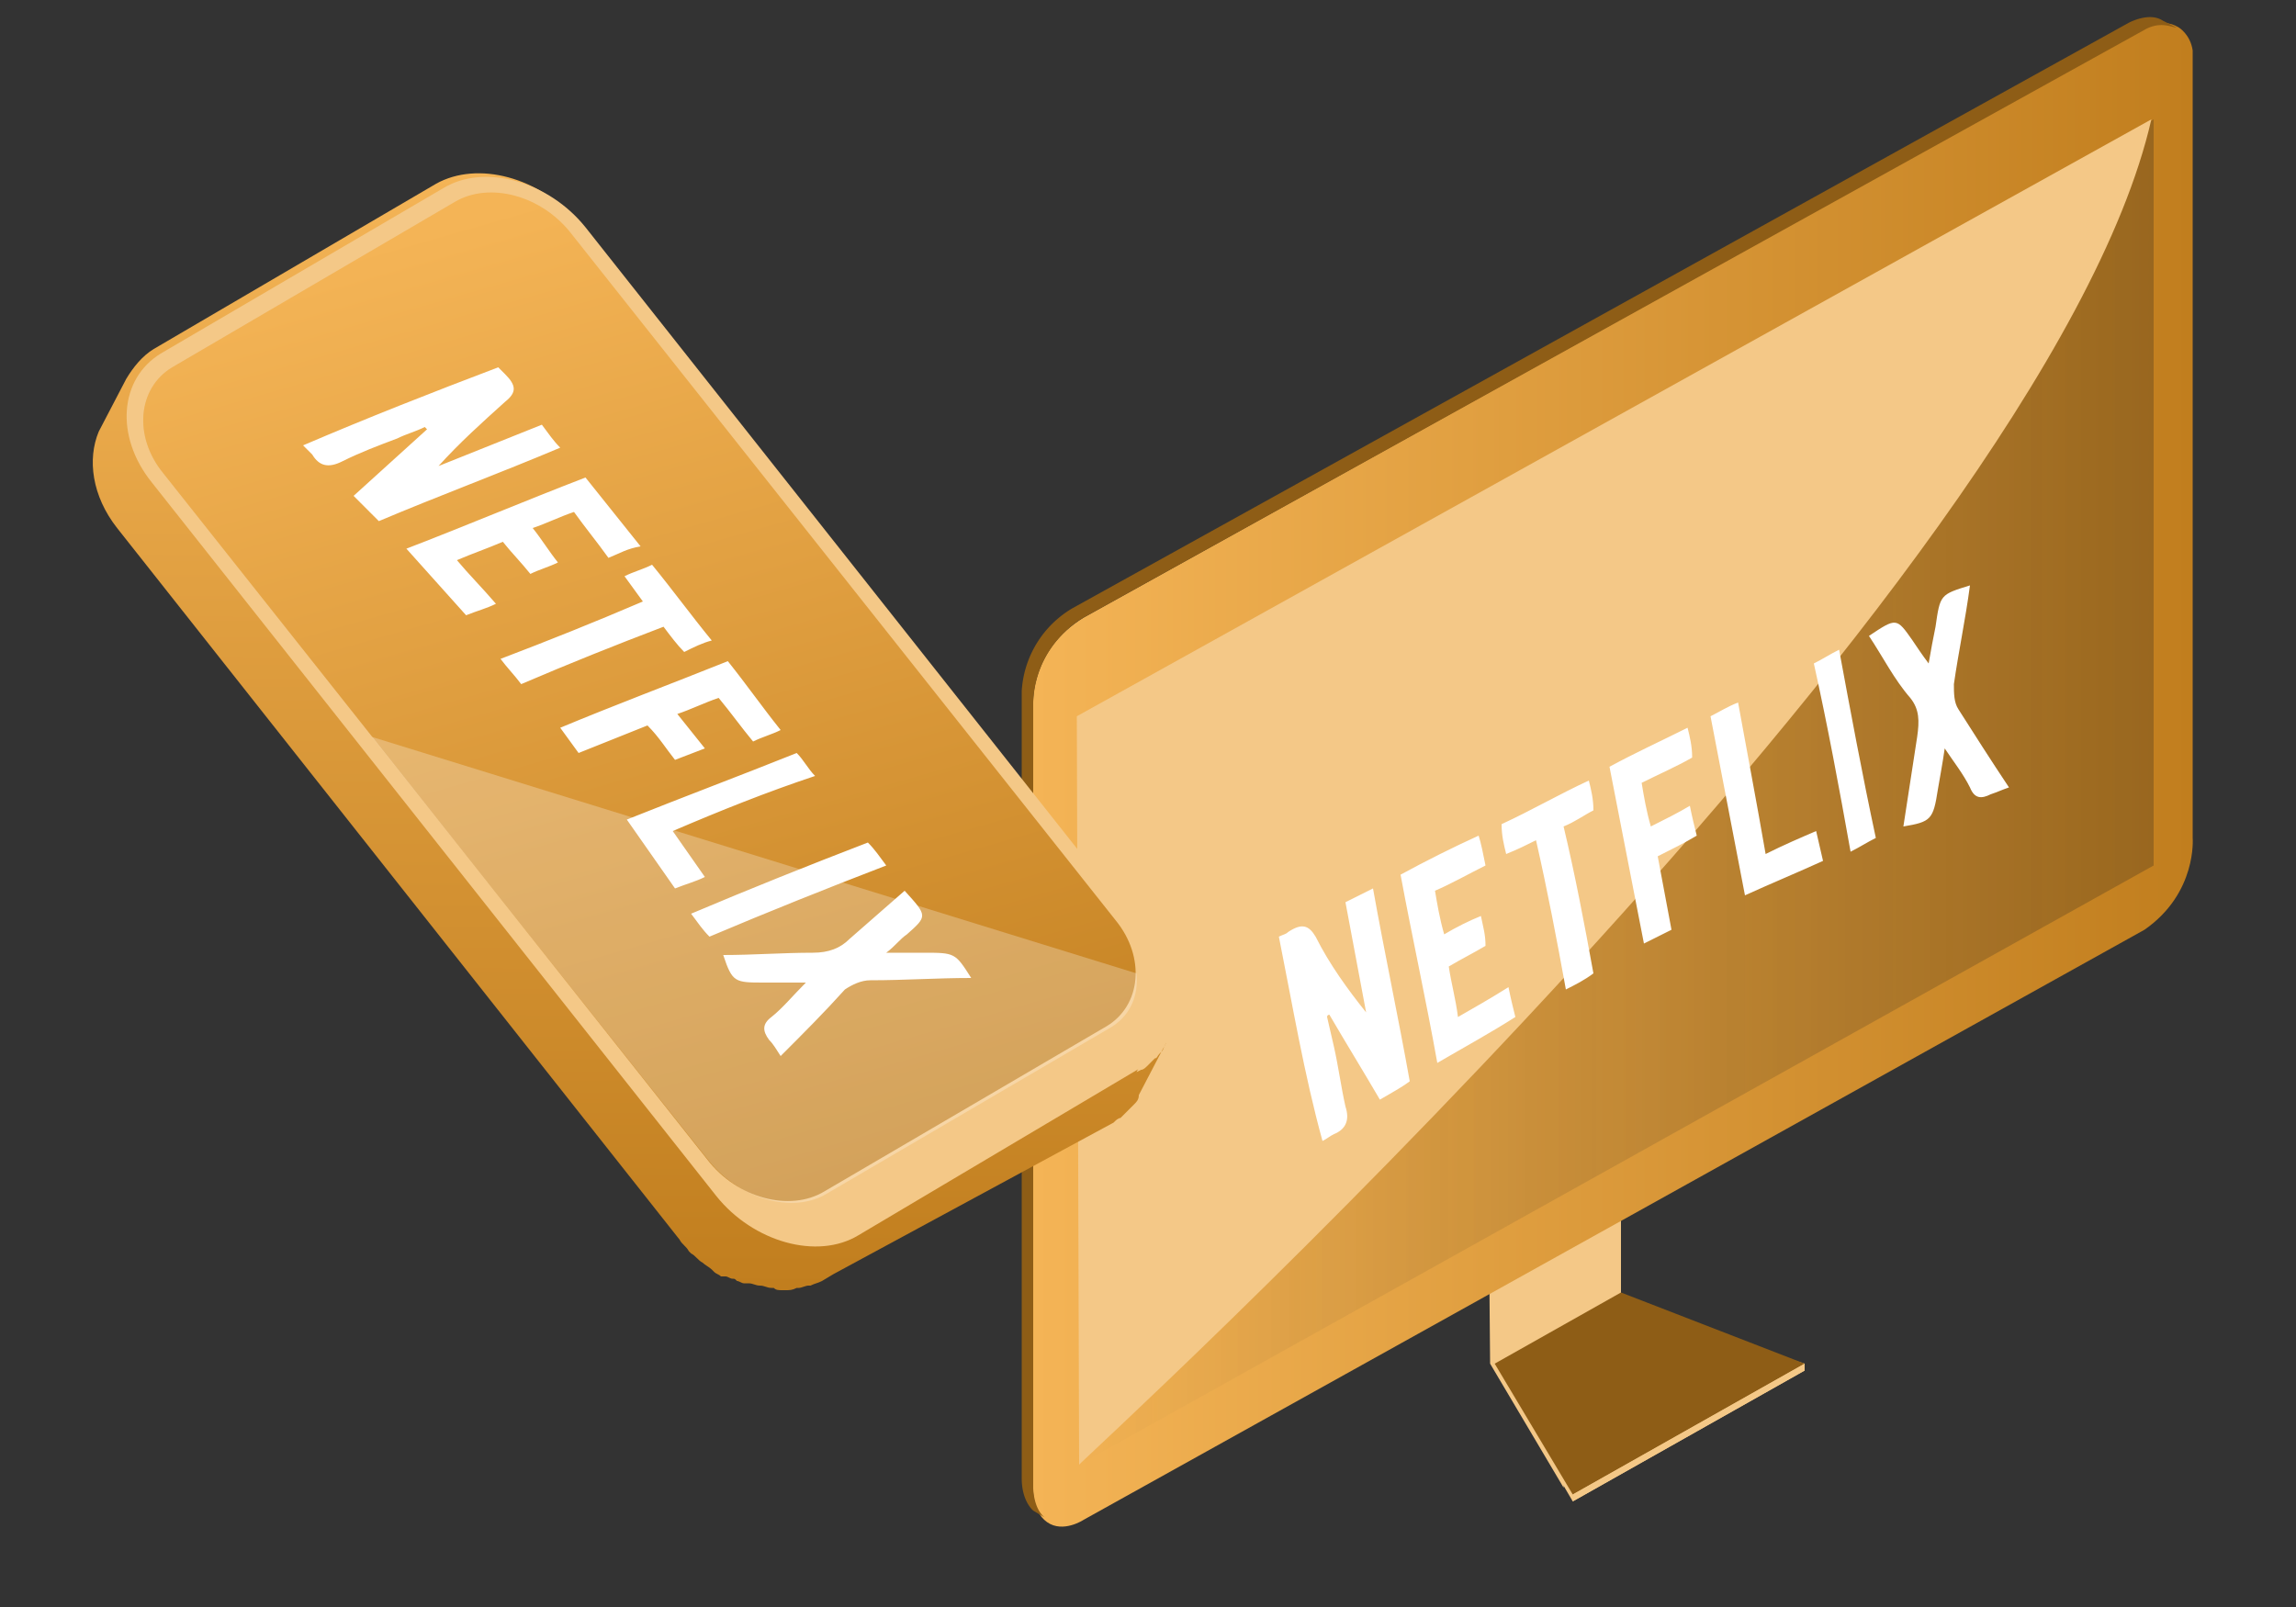
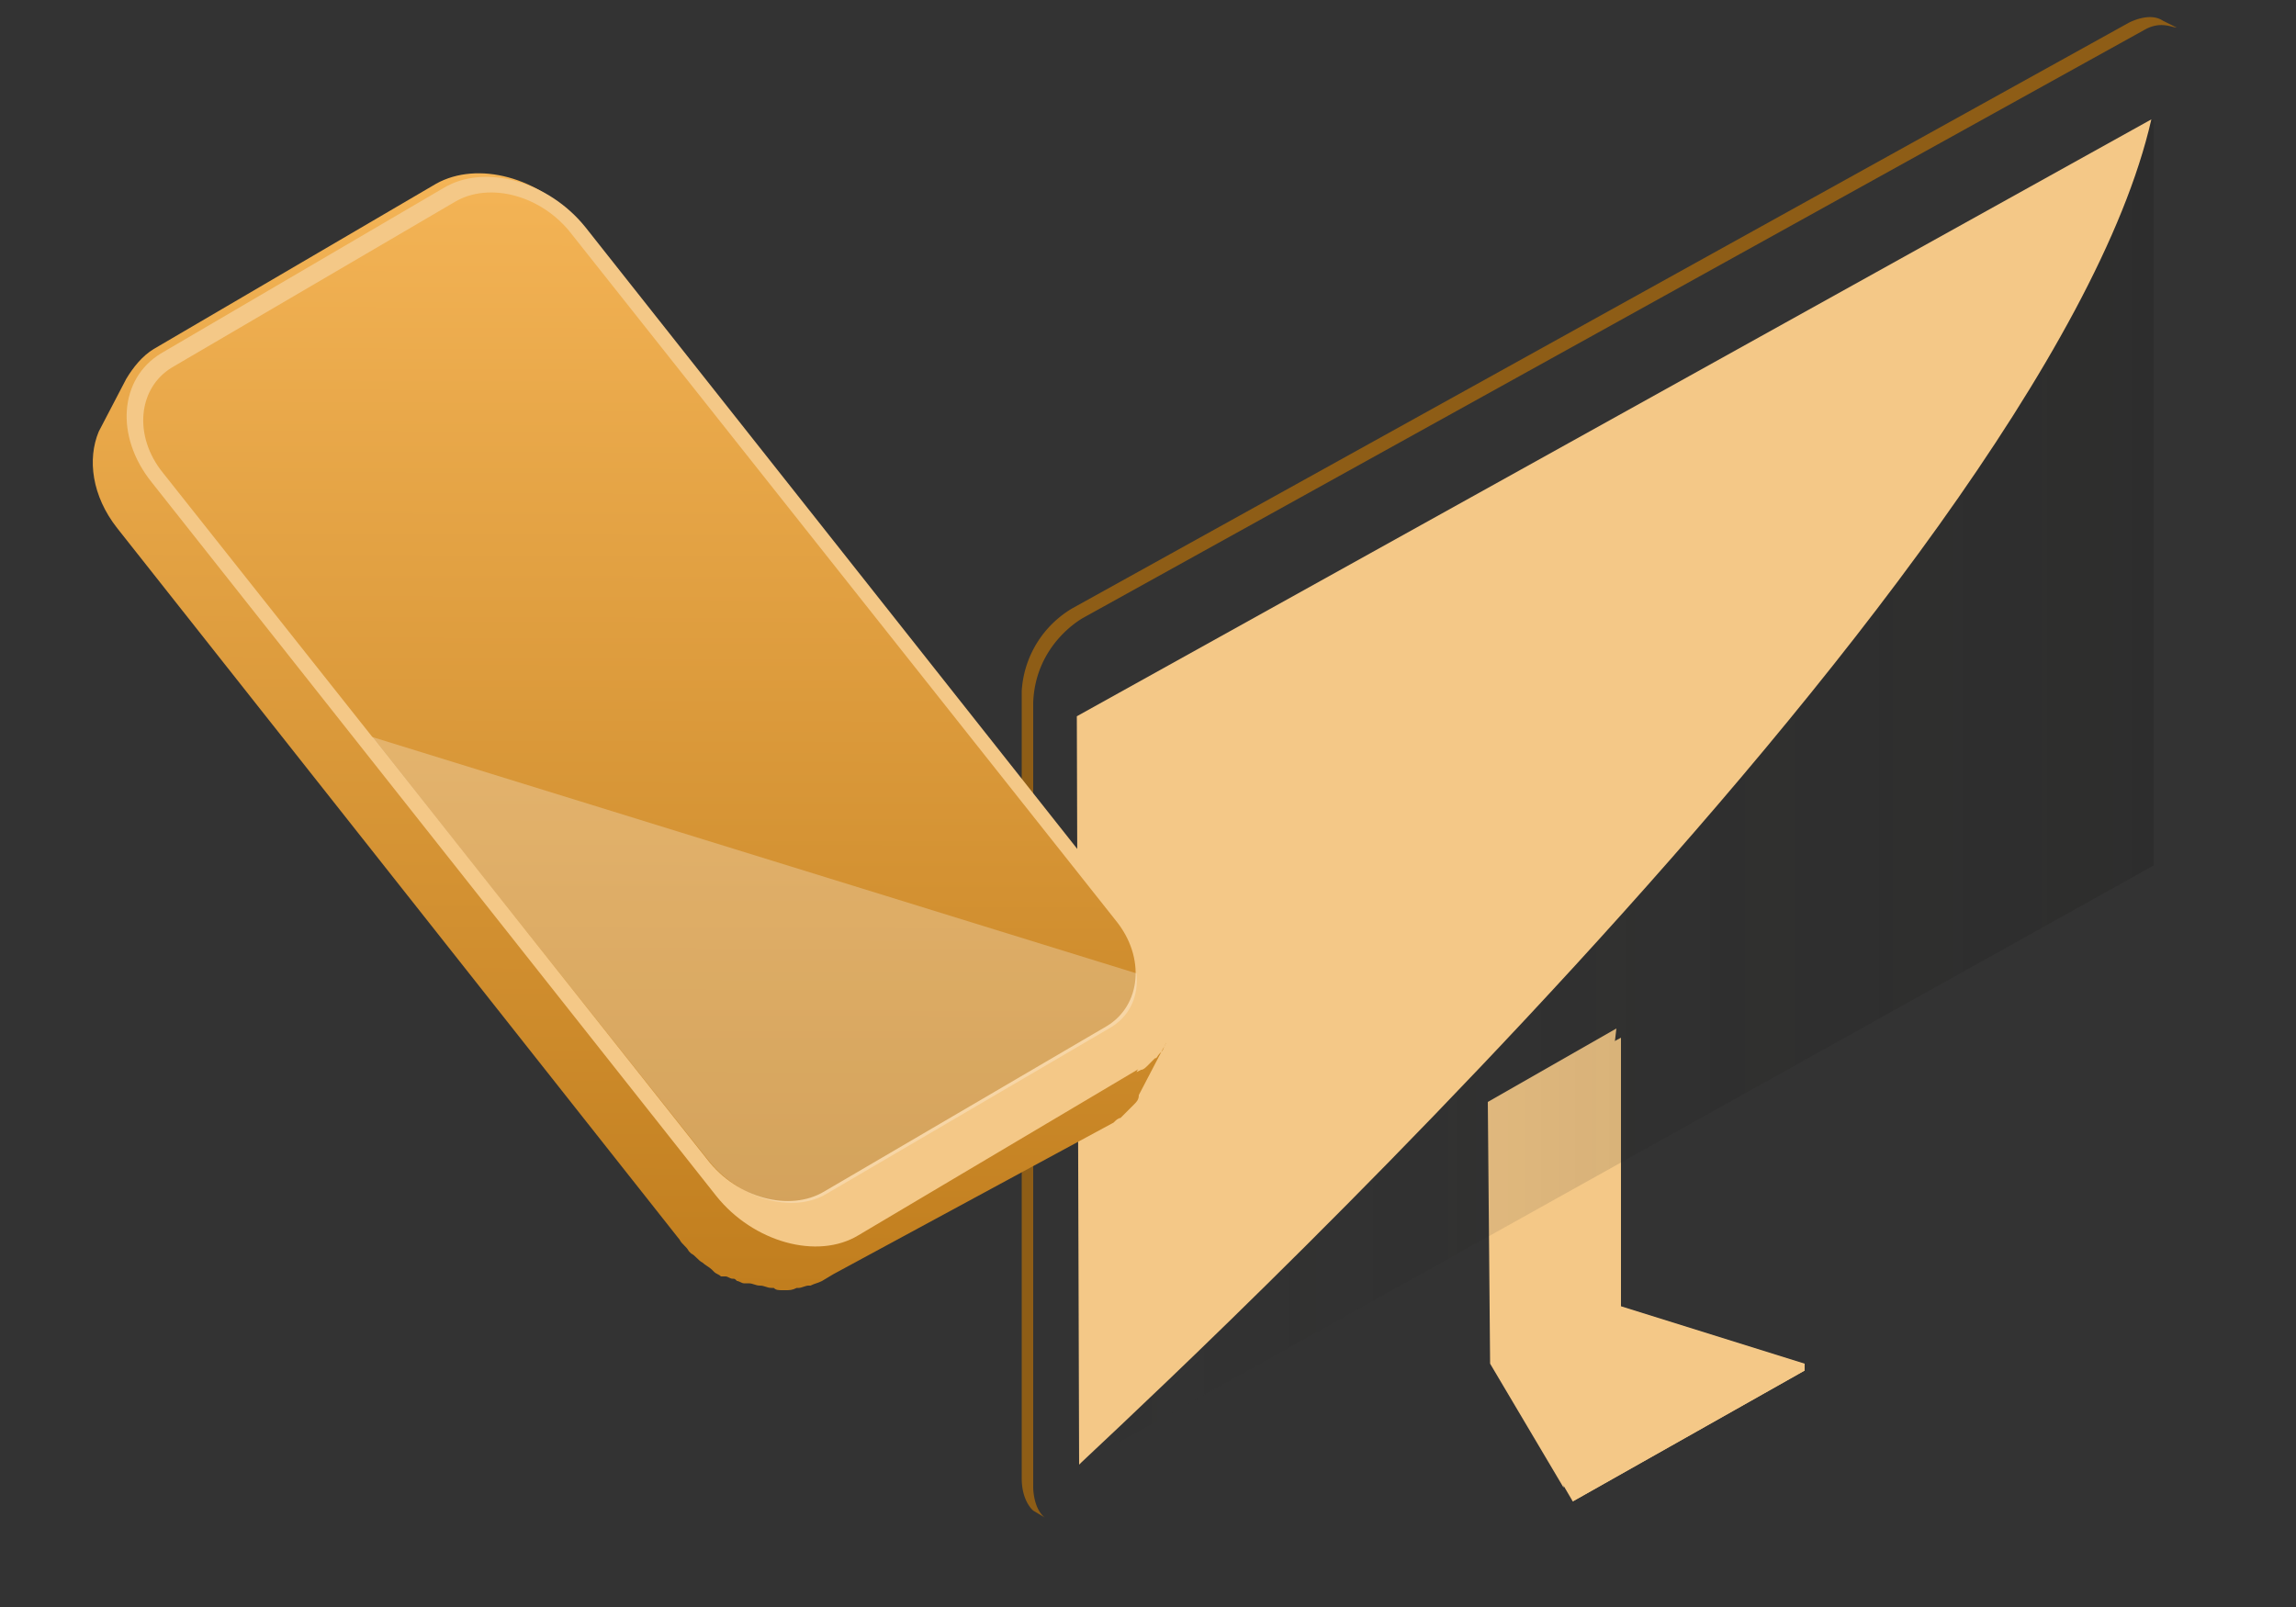
<svg xmlns="http://www.w3.org/2000/svg" viewBox="0 0 100 70">
  <rect x="0" y="0" width="100" height="70" fill="#333333" stroke="none" />
  <path fill="#F4C887" d="M68.1 64.8l2.3-20-5.6 3.2.1 11.4z" />
  <path fill="#F4C887" d="M64.9 48.3l.2 11.3 3.4 5.8 10.1-5.7v-.3l-8-2.5V45.2z" />
-   <path fill="#8E5D16" d="M70.6 56.3l8 3.1-10.1 5.7-3.4-5.7z" />
  <linearGradient id="a" gradientUnits="userSpaceOnUse" x1="44.99" y1="33.75" x2="95.48" y2="33.75">
    <stop offset="0" stop-color="#f4b456" />
    <stop offset="1" stop-color="#c17e1e" />
  </linearGradient>
-   <path fill="url(#a)" d="M47.2 26.9L93.3 1.3s.8-.6 1.6-.1c0 0 .5.3.6 1v34.3s.2 2.4-2.1 4L47.2 66.2s-.9.6-1.6.1-.6-1.6-.6-1.6V30.6s-.1-2.3 2.2-3.7z" />
  <path fill="#8E5D16" d="M94.2.9c-.6-.4-1.5.1-1.5.1l-46 25.5a4.5 4.5 0 00-2.2 3.6V64.4c0 1 .5 1.4.5 1.4l.5.3c-.5-.4-.5-1.3-.5-1.3V30.6c.1-2.6 2.2-3.7 2.2-3.7L93.4 1.3c.7-.4 1.2-.1 1.4-.1l-.6-.3z" />
  <path fill="#F4C887" d="M94.8 1.2c.1 0 0 0 0 0z" />
  <g fill-opacity=".25">
    <linearGradient id="b" gradientUnits="userSpaceOnUse" x1="46.93" y1="34.5" x2="93.76" y2="34.5">
      <stop offset="0" stop-color="#1d1d1b" stop-opacity="0" />
      <stop offset="1" stop-color="#1d1d1b" />
    </linearGradient>
    <path fill="url(#b)" d="M46.9 31.2l46.9-26v32.5L47 63.8z" />
  </g>
  <path fill="#F4C887" d="M93.7 5.2l-46.8 26 .1 32.6c-.1 0 42.1-38.4 46.7-58.6zM68.5 65.4v-.3l10.1-5.7v.3z" />
  <linearGradient id="c" gradientUnits="userSpaceOnUse" x1="709.86" y1="1178.19" x2="758.43" y2="1178.19" gradientTransform="scale(-1) rotate(-89.87 -253.06 954.84)">
    <stop offset="0" stop-color="#f4b456" />
    <stop offset="1" stop-color="#c17e1e" />
  </linearGradient>
  <path fill="url(#c)" d="M34.1 56.2h.1c.2 0 .3 0 .5-.1h.1c.1 0 .3-.1.4-.1h.1c.2-.1.3-.1.5-.2l.5-.3 12.2-6.6c.1-.1.2-.2.3-.2l.1-.1.2-.2.2-.2.1-.1c.1-.1.2-.2.2-.4l1.2-2.3c-.1.1-.1.3-.2.4l-.1.1c-.1.1-.1.2-.2.2l-.2.2-.1.1c-.1.1-.2.2-.3.2l-.2.1.9-1.7v.1c.7-1.2.5-2.9-.7-4.4l-24.5-31C23.5 7.7 20.8 7 19 8L6.7 15.2c-.5.3-.9.8-1.2 1.3l-1.2 2.3c-.5 1.2-.3 2.8.8 4.2l24.5 31c.1.2.3.3.4.5l.1.1c.2.1.3.3.5.4.1.1.3.2.4.3l.1.1c.1.1.2.1.3.2h.2c.1 0 .2.1.3.1.1 0 .1 0 .2.1.1 0 .2.1.3.1h.2c.2 0 .3.1.5.1s.3.1.5.1h.1c.1.1.2.1.4.1z" />
  <linearGradient id="d" gradientUnits="userSpaceOnUse" x1="711.44" y1="1183.91" x2="757.59" y2="1170.56" gradientTransform="scale(-1) rotate(-89.87 -253.06 954.84)">
    <stop offset="0" stop-color="#f4b456" />
    <stop offset="1" stop-color="#c17e1e" />
  </linearGradient>
-   <path fill="url(#d)" d="M48.3 44.7c1.5-.9 1.7-3 .4-4.6L24.9 10.2c-1.3-1.7-3.6-2.3-5.1-1.4L7.5 16c-1.5.9-1.7 3-.4 4.6l23.7 29.9c1.3 1.7 3.6 2.3 5.1 1.4l12.4-7.2z" />
  <path fill="#F4C887" d="M37.4 53.8c-1.8 1.1-4.6.3-6.2-1.7L6.6 21c-1.6-2-1.4-4.5.4-5.6l12.3-7.2c1.8-1.1 4.6-.3 6.2 1.7L50.1 41c1.6 2 1.4 4.5-.4 5.5l-12.3 7.3zM24.9 10.2c-1.3-1.7-3.6-2.3-5.1-1.4L7.5 16c-1.5.9-1.7 3-.4 4.6l23.7 29.9c1.3 1.7 3.6 2.3 5.1 1.4l12.3-7.2c1.5-.9 1.7-3 .4-4.6L24.9 10.2z" />
  <path fill="#FFF" fill-opacity=".26" d="M36 52l12.3-7.2c.9-.5 1.3-1.4 1.2-2.4L16.2 32.1l14.7 18.5c1.3 1.6 3.6 2.3 5.1 1.4z" />
-   <path fill="#FFF" d="M55.7 40.8c.2-.1.3-.1.4-.2.6-.4.9-.3 1.2.2.6 1.2 1.4 2.3 2.2 3.3l-.9-4.8 1.2-.6c.5 2.8 1.1 5.6 1.6 8.4-.4.3-.8.5-1.3.8-.7-1.2-1.5-2.5-2.2-3.7 0 0-.1 0-.1.1l.3 1.3c.2.9.3 1.7.5 2.6.2.6 0 1-.5 1.2-.2.1-.3.2-.5.3-.8-2.9-1.3-5.9-1.9-8.9zM81.4 27.7c1.2-.8 1.2-.8 1.9.2.2.3.4.6.7 1 .1-.6.2-1.1.3-1.6.2-1.4.2-1.4 1.5-1.8-.2 1.5-.5 2.9-.7 4.3 0 .4 0 .8.2 1.1.7 1.1 1.4 2.2 2.2 3.4-.3.1-.5.2-.8.3-.4.2-.7.2-.9-.3-.3-.6-.7-1.1-1.1-1.7-.1.7-.2 1.2-.3 1.8-.2 1.3-.3 1.4-1.5 1.6l.6-3.9c.1-.7.1-1.2-.3-1.7-.7-.8-1.2-1.8-1.8-2.7zM64.7 37.7c-.8.4-1.5.8-2.2 1.1.1.6.2 1.2.4 1.9.5-.3 1.1-.6 1.6-.8.1.5.2.8.2 1.3-.5.3-1.1.6-1.6.9.1.7.3 1.4.4 2.2.7-.4 1.4-.8 2.2-1.3.1.5.2.9.3 1.3-1.1.7-2.2 1.3-3.4 2-.5-2.8-1.1-5.5-1.6-8.2 1.1-.6 2.3-1.2 3.4-1.7.1.3.2.8.3 1.3zM73.6 35.1c.1.5.2.9.3 1.3-.5.3-1.1.6-1.7.9l.6 3.2-1.2.6-1.5-7.7c1.1-.6 2.2-1.1 3.4-1.7.1.4.2.8.2 1.3-.7.4-1.4.7-2.2 1.1.1.6.2 1.2.4 1.9.6-.3 1.2-.6 1.7-.9zM69.4 42.4c-.4.3-.8.5-1.2.7-.4-2.2-.8-4.3-1.3-6.5-.4.2-.8.4-1.3.6-.1-.4-.2-.8-.2-1.3 1.3-.6 2.5-1.3 3.8-1.9.1.4.2.8.2 1.3-.4.2-.8.5-1.3.7.5 2.1.9 4.2 1.3 6.4zM76.9 37.2c.8-.4 1.5-.7 2.2-1l.3 1.3c-1.1.5-2.3 1-3.4 1.5l-1.5-7.8c.4-.2.7-.4 1.2-.6.4 2.2.8 4.3 1.2 6.6zM79 28.9c.4-.2.7-.4 1.1-.6.5 2.7 1 5.4 1.6 8.2-.4.2-.7.4-1.1.6-.5-2.8-1-5.5-1.6-8.2zM21.7 16l.3.3c.5.5.5.8 0 1.2-1 .9-2 1.8-2.9 2.8l4.5-1.8c.3.4.5.7.8 1-2.6 1.1-5.3 2.1-7.9 3.2l-1.1-1.1 3.2-2.9-.1-.1c-.4.2-.8.3-1.2.5-.8.3-1.6.6-2.4 1-.6.3-1 .2-1.3-.3l-.4-.4c2.8-1.2 5.6-2.3 8.5-3.4zM39.4 38.8c1 1.1 1 1.1.1 1.9-.3.2-.5.5-.9.8h1.6c1.4 0 1.4 0 2.1 1.1-1.5 0-2.9.1-4.4.1-.4 0-.8.2-1.1.4-.9 1-1.8 1.9-2.8 2.9-.2-.3-.3-.5-.5-.7-.3-.4-.3-.7.1-1 .5-.4.9-.9 1.5-1.5h-1.8c-1.3 0-1.4 0-1.8-1.2 1.3 0 2.6-.1 3.9-.1.7 0 1.2-.2 1.6-.6l2.4-2.1zM26.5 24.3c-.5-.7-1-1.3-1.5-2-.6.2-1.2.5-1.8.7.4.5.7 1 1.1 1.5-.4.2-.8.3-1.2.5-.4-.5-.8-.9-1.2-1.4-.7.3-1.3.5-2 .8.5.6 1.1 1.2 1.7 1.9-.4.2-.8.3-1.3.5l-2.6-2.9c2.6-1 5.2-2.1 7.8-3.1l2.4 3c-.6.1-.9.3-1.4.5zM30.7 32.6l-1.3.5c-.4-.5-.7-1-1.2-1.5l-3 1.2-.8-1.1c2.4-1 4.8-1.9 7.3-2.9.8 1 1.5 2 2.3 3-.4.2-.8.3-1.2.5-.5-.6-1-1.3-1.5-1.9-.6.2-1.2.5-1.8.7l1.2 1.5zM22.7 29.8c-.3-.4-.6-.7-.9-1.1 2.1-.8 4.1-1.6 6.2-2.5l-.8-1.1c.4-.2.8-.3 1.2-.5.9 1.1 1.7 2.2 2.6 3.3-.4.1-.8.3-1.2.5-.3-.3-.6-.7-.9-1.1-2.1.8-4.1 1.6-6.2 2.5zM29.3 36.2l1.4 2c-.4.2-.8.3-1.3.5l-2.1-3c2.5-1 4.9-1.9 7.4-2.9.3.3.5.7.8 1-2.1.7-4.1 1.5-6.2 2.4zM37.8 36.7c.3.3.5.6.8 1-2.6 1-5.1 2-7.7 3.1-.3-.3-.5-.6-.8-1 2.6-1.1 5.1-2.1 7.7-3.1z" />
</svg>